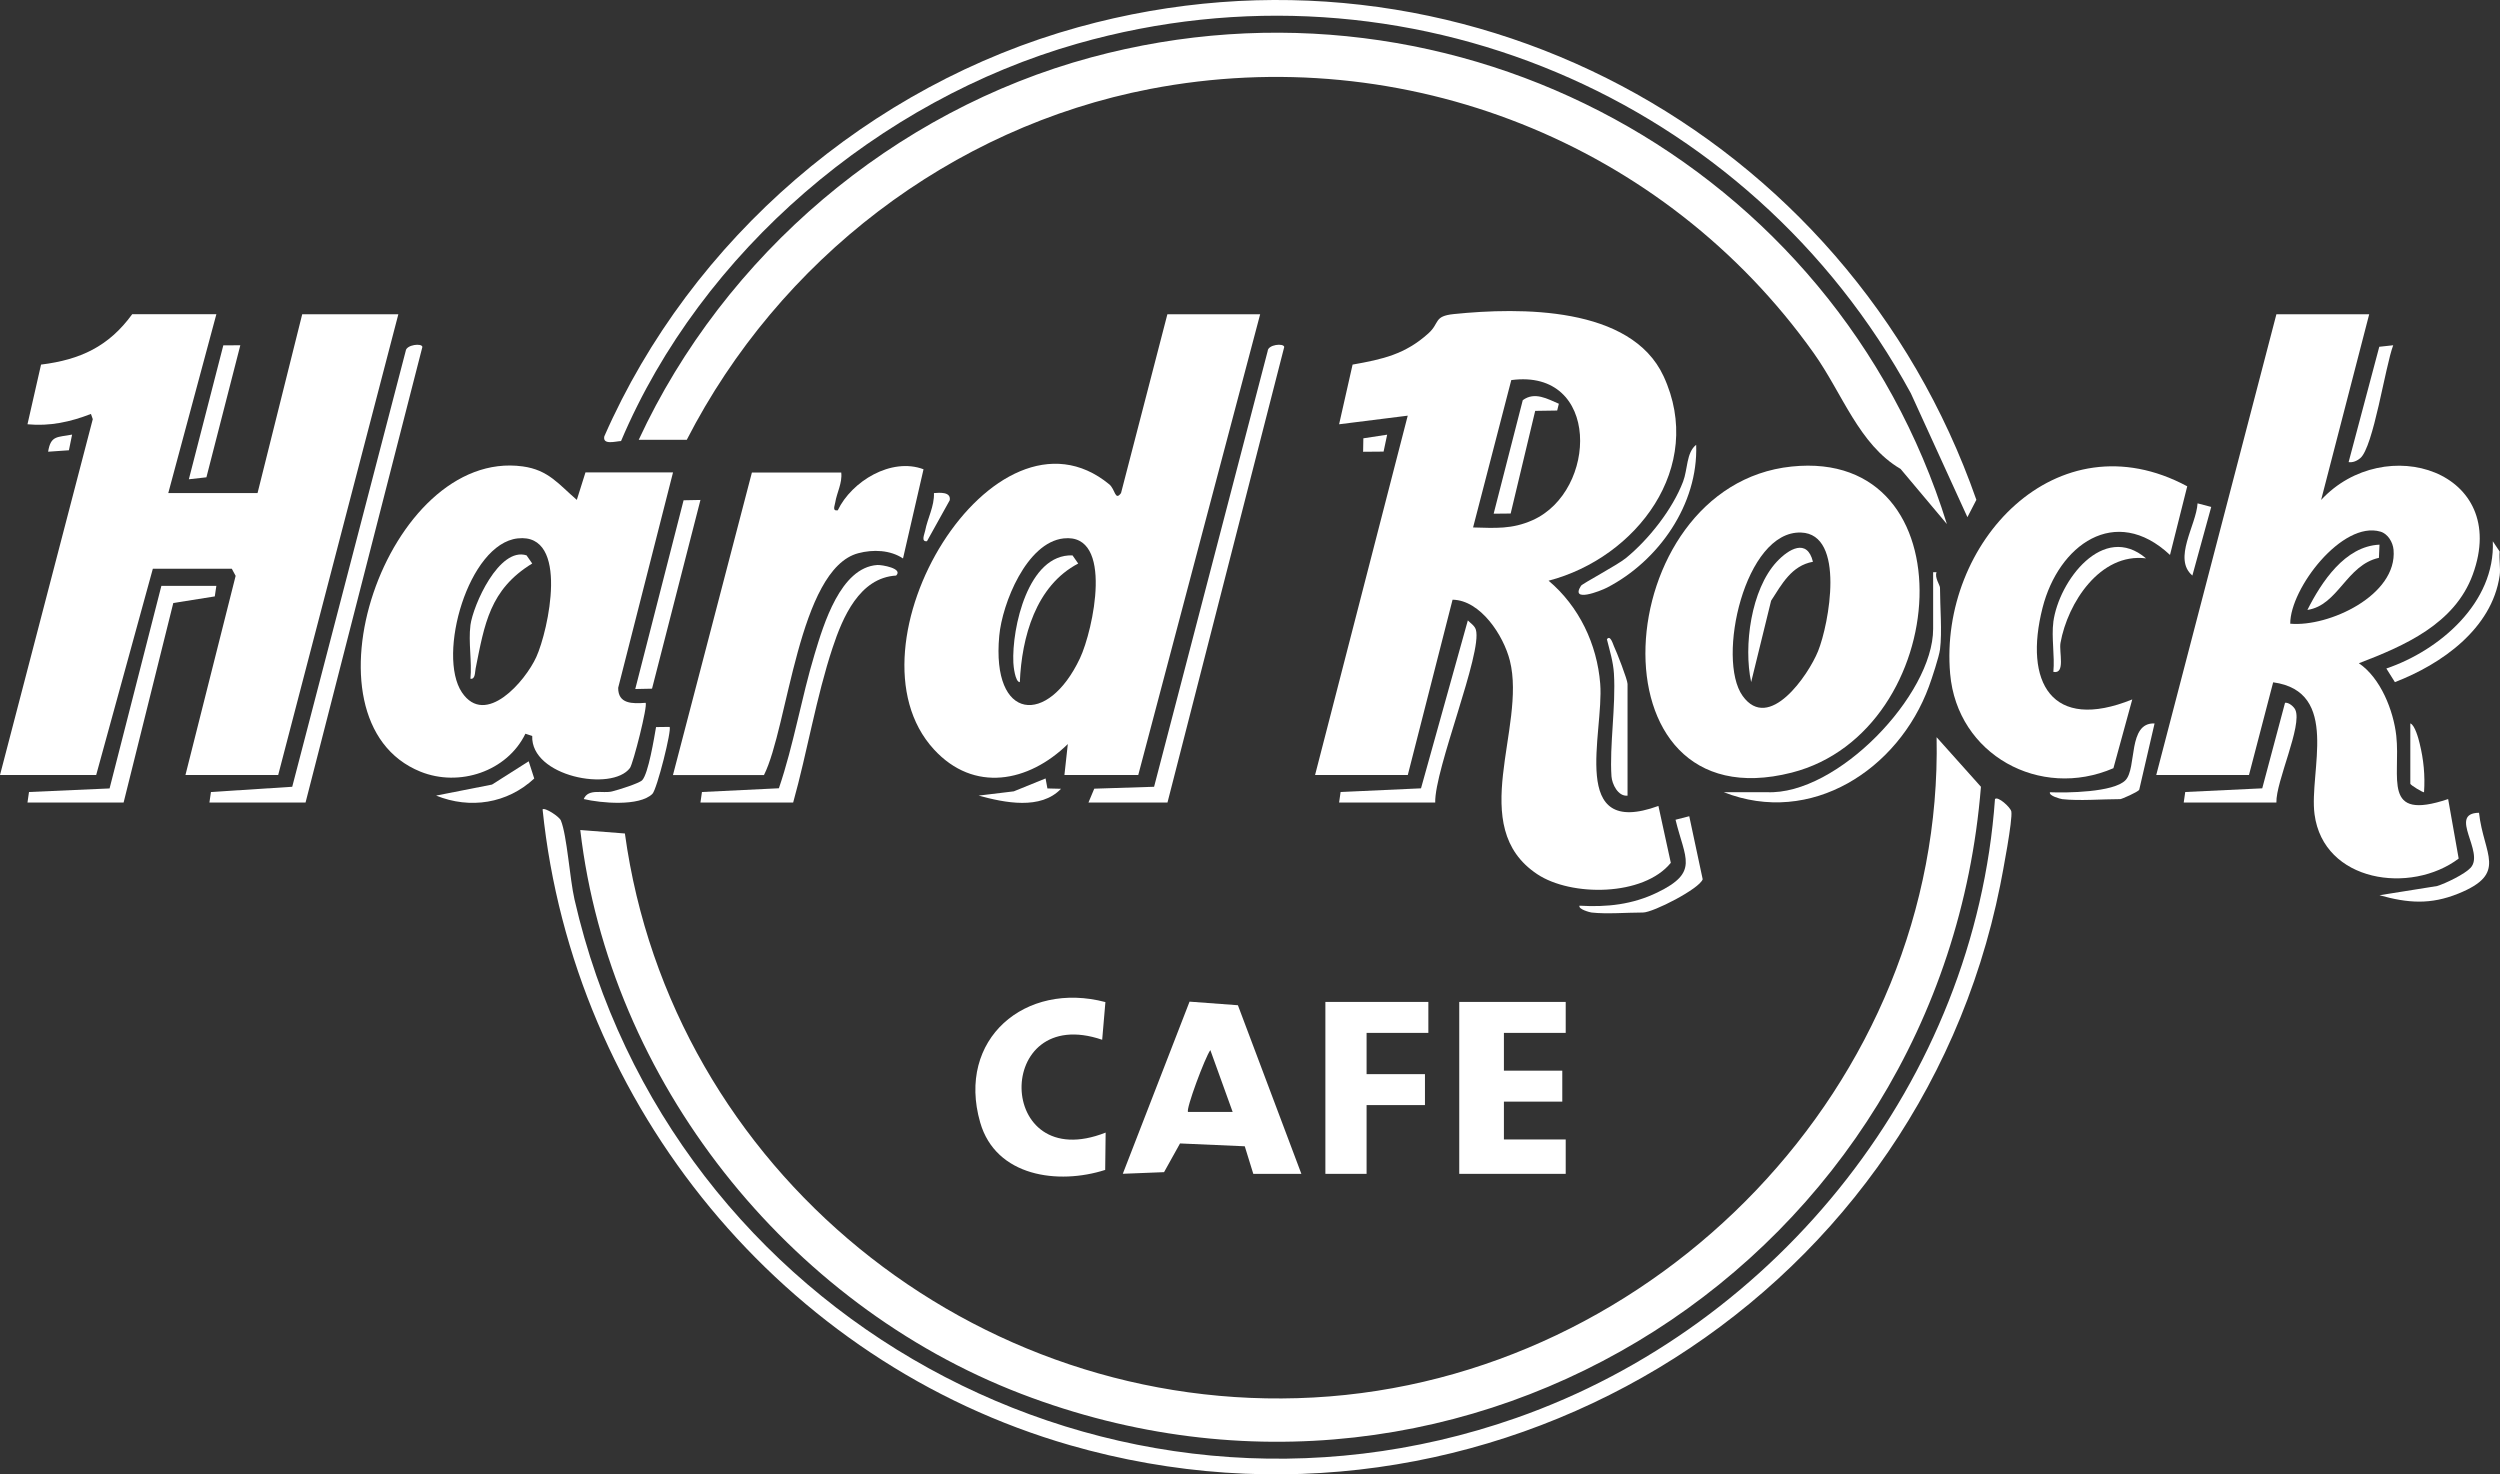
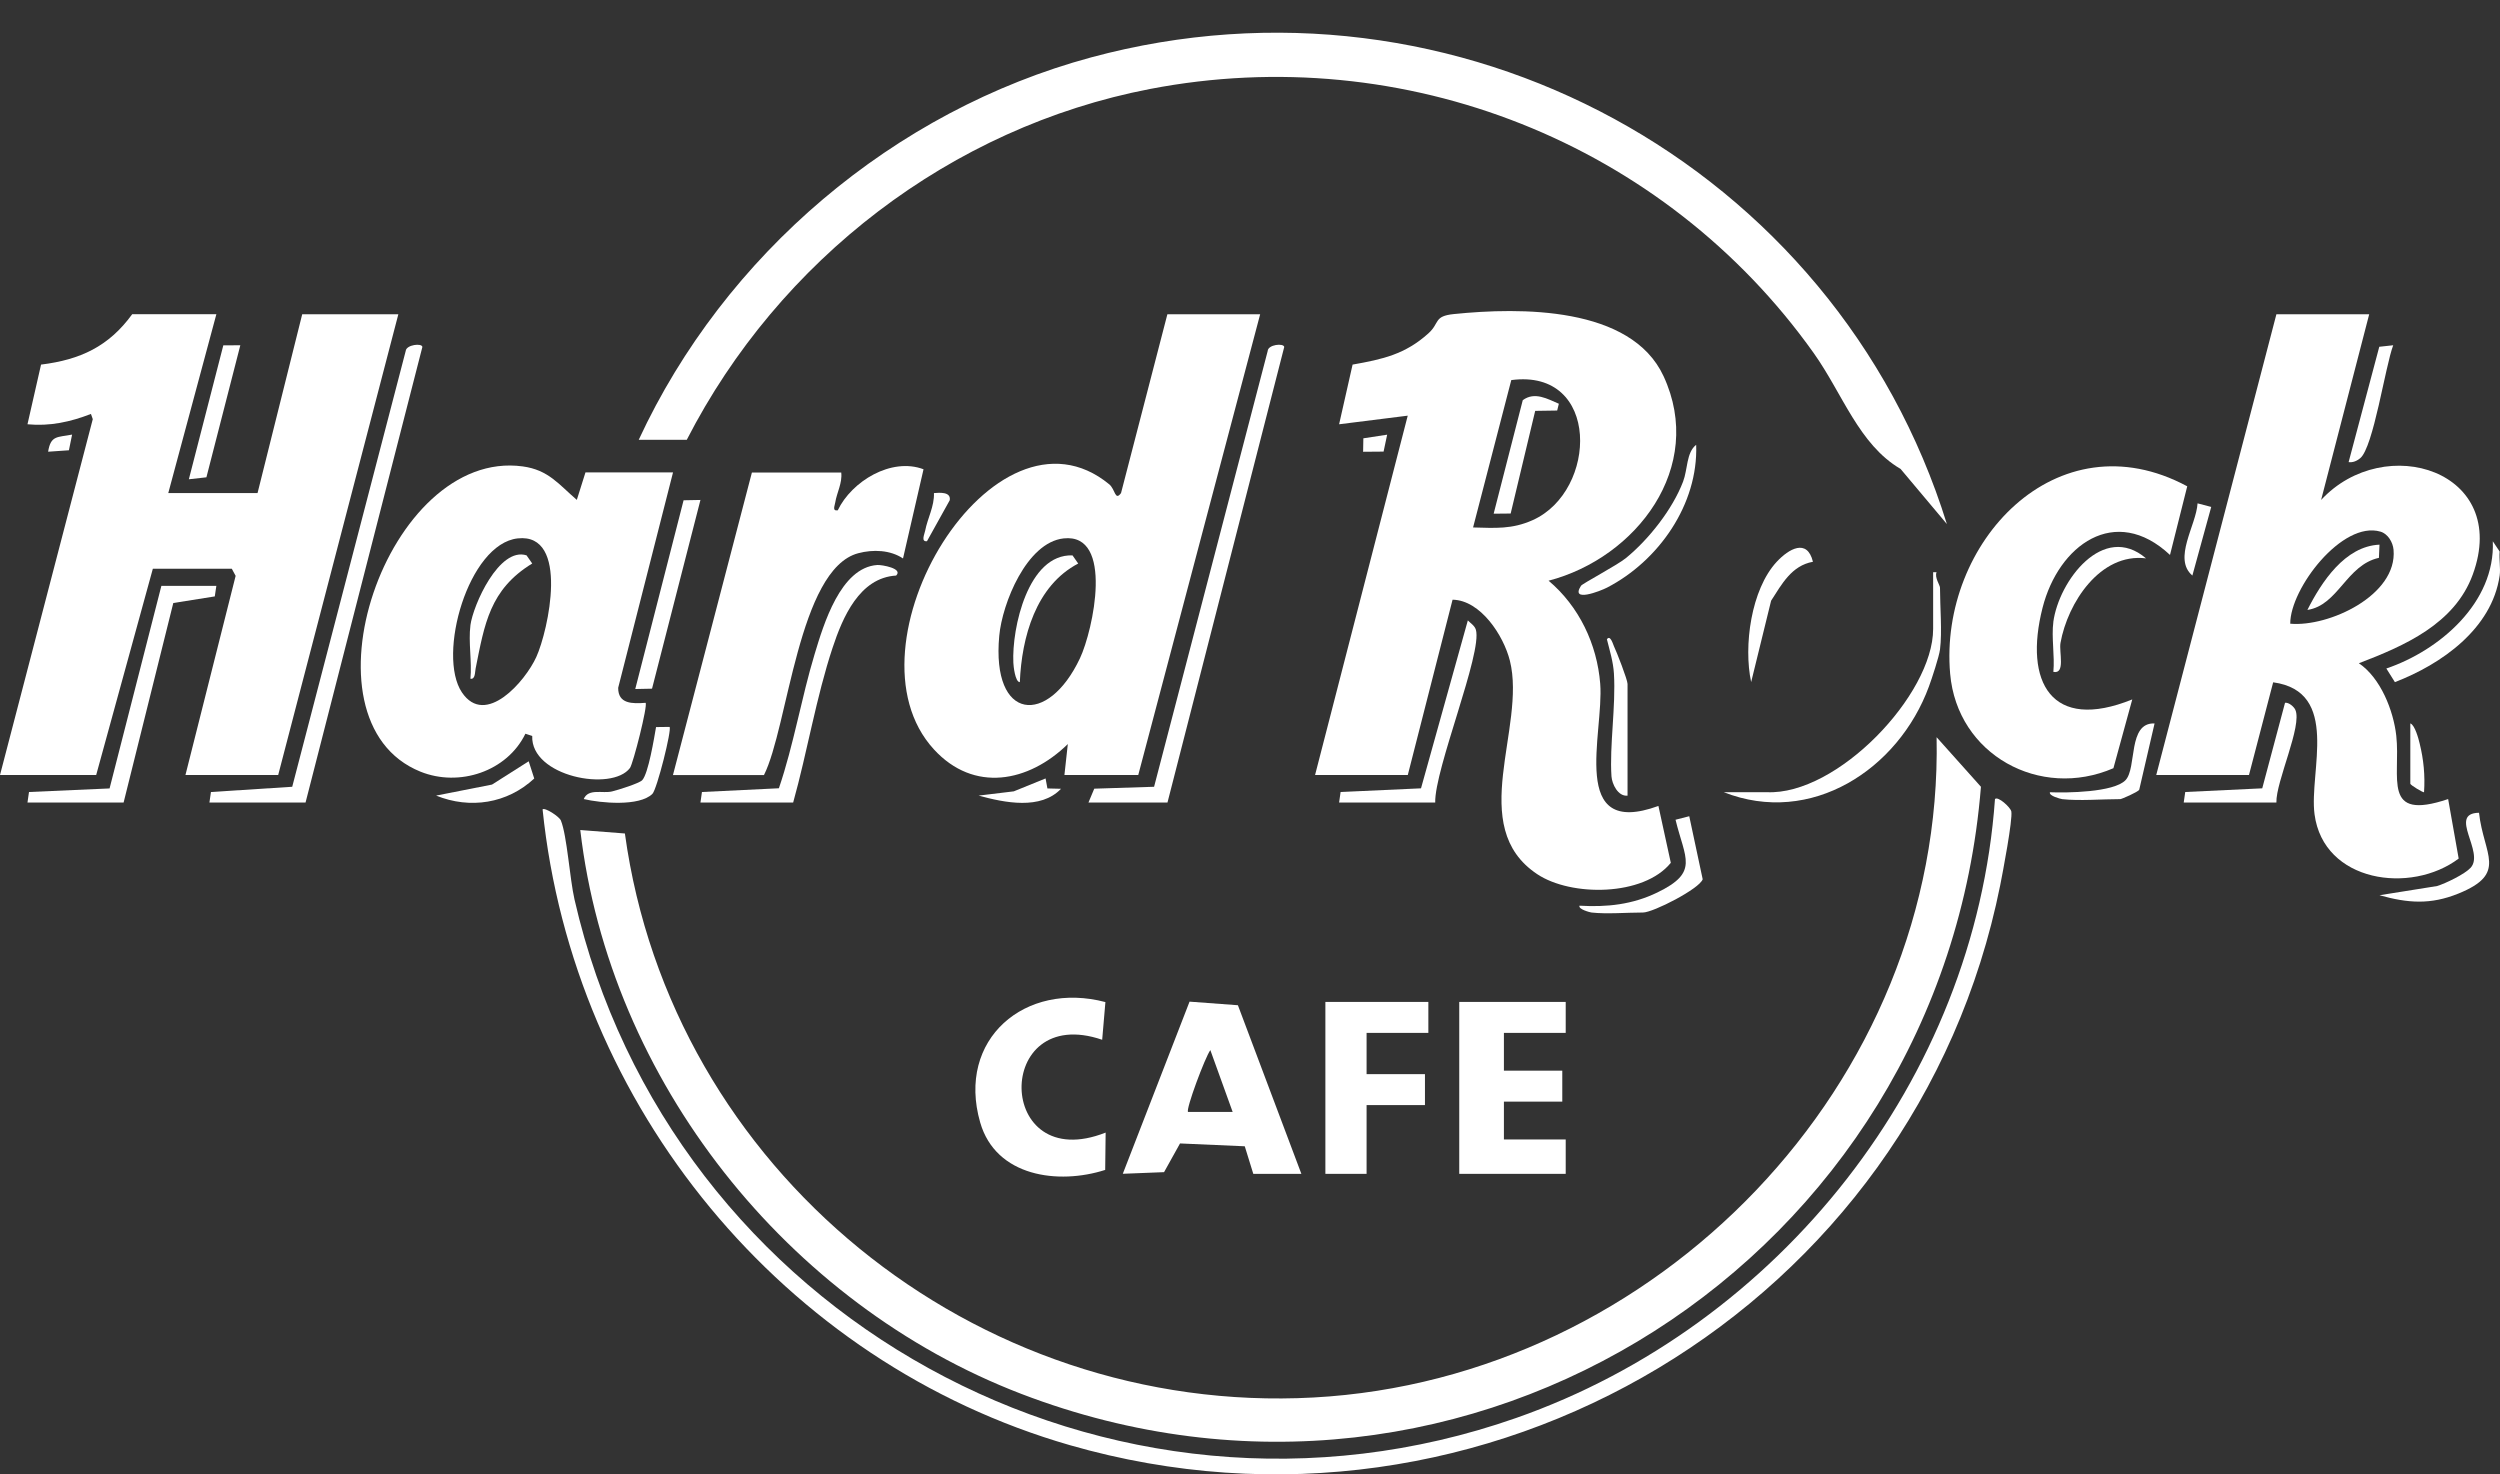
<svg xmlns="http://www.w3.org/2000/svg" width="117" height="69" viewBox="0 0 117 69" fill="none">
  <rect x="0" y="0" width="117" height="69" fill="#333333" stroke="none" />
  <path d="M116.984 25.812C116.95 26.173 117.033 26.594 116.984 26.939C116.621 29.437 114.249 31.09 112.081 31.924L111.681 31.286C114.179 30.439 116.786 28.195 116.663 25.331L116.984 25.812Z" fill="white" />
  <path d="M61.545 36.271L65.882 19.453L62.67 19.856L63.301 17.063C64.708 16.814 65.765 16.582 66.853 15.598C67.39 15.112 67.085 14.795 68.043 14.698C71.138 14.382 76.331 14.322 77.854 17.604C79.832 21.87 76.576 26.105 72.474 27.177C73.898 28.375 74.744 30.146 74.89 32C75.073 34.32 73.384 39.261 77.614 37.718L78.194 40.38C76.918 41.955 73.528 41.971 71.939 40.909C68.593 38.678 71.445 34.061 70.663 30.923C70.368 29.743 69.29 28.087 67.98 28.066L65.885 36.269H61.545V36.271ZM68.938 24.685C69.981 24.711 70.759 24.776 71.73 24.342C74.78 22.974 74.908 17.233 70.728 17.788L68.94 24.685H68.938Z" fill="white" />
  <path d="M10.125 14.709L7.875 23.076H12.053L14.143 14.709H18.642L13.019 36.271H8.679L11.028 26.95L10.848 26.617H7.153L4.501 36.271H0L4.342 19.616L4.256 19.372C3.293 19.747 2.328 19.956 1.286 19.856L1.921 17.063C3.758 16.835 5.086 16.218 6.187 14.706H10.125V14.709Z" fill="white" />
  <path d="M27.157 38.845L29.245 39.007C31.405 54.745 45.611 66.263 61.472 65.403C77.499 64.534 90.959 50.714 90.633 34.501L92.708 36.821C90.928 58.867 68.692 73.239 47.803 65.236C36.846 61.035 28.524 50.56 27.157 38.845Z" fill="white" />
  <path d="M110.878 14.709L108.628 23.398C111.606 20.183 117.498 22.038 115.726 26.887C114.881 29.204 112.519 30.227 110.395 31.04C111.413 31.726 112.015 33.256 112.146 34.435C112.36 36.4 111.444 38.45 114.573 37.396L115.066 40.181C112.827 41.868 108.74 41.293 108.32 38.107C108.057 36.109 109.547 32.366 106.384 31.932L105.252 36.271H100.912L106.535 14.709H110.878ZM107.183 29.189C108.983 29.353 112.206 27.86 112.018 25.728C111.987 25.378 111.754 24.983 111.407 24.881C109.622 24.355 107.177 27.538 107.183 29.191V29.189Z" fill="white" />
  <path d="M58.975 14.709L53.27 36.271H49.815L49.974 34.822C48.137 36.617 45.578 37.114 43.704 35.068C39.257 30.216 46.535 18.248 51.911 22.665C52.198 22.901 52.179 23.463 52.464 23.076L54.633 14.709H58.975ZM49.779 25.197C48.046 25.386 46.903 28.244 46.765 29.756C46.394 33.766 49.048 33.983 50.543 30.805C51.159 29.497 52.146 24.938 49.779 25.197Z" fill="white" />
  <path d="M91.111 24.522L88.947 21.946C86.996 20.806 86.228 18.415 84.882 16.524C77.886 6.685 65.731 1.872 53.826 4.163C44.495 5.96 36.457 12.167 32.141 20.583H29.892C33.91 11.918 41.822 5.183 51.068 2.685C68.163 -1.931 85.884 7.689 91.113 24.522H91.111Z" fill="white" />
  <path d="M31.497 22.111L28.931 32.188C28.924 32.952 29.597 32.937 30.213 32.892C30.328 32.999 29.631 35.743 29.482 35.942C28.639 37.069 24.835 36.342 24.908 34.443L24.589 34.338C23.733 36.104 21.494 36.847 19.678 36.114C13.77 33.726 18.12 20.963 24.464 21.828C25.67 21.993 26.145 22.665 26.995 23.395L27.4 22.108H31.497V22.111ZM24.227 25.197C21.917 25.456 20.445 30.656 21.617 32.403C22.721 34.045 24.584 31.88 25.098 30.75C25.659 29.518 26.672 24.925 24.227 25.197Z" fill="white" />
-   <path d="M83.846 21.834C92.246 20.96 91.408 34.231 83.851 36.159C74.217 38.612 75.245 22.728 83.846 21.834ZM84.287 24.923C81.654 24.834 80.32 30.847 81.555 32.568C82.789 34.289 84.631 31.597 85.085 30.475C85.597 29.209 86.38 24.993 84.287 24.923Z" fill="white" />
  <path d="M102.363 22.757L101.556 25.971C98.989 23.568 96.335 25.516 95.591 28.446C94.707 31.924 96.004 34.265 99.79 32.733L98.908 35.952C95.469 37.44 91.596 35.322 91.267 31.532C90.735 25.425 96.246 19.474 102.363 22.759V22.757Z" fill="white" />
  <path d="M39.37 22.111C39.427 22.608 39.163 23.052 39.088 23.521C39.062 23.685 38.942 23.926 39.208 23.882C39.855 22.527 41.713 21.392 43.221 21.962L42.261 26.136C41.663 25.736 40.859 25.707 40.168 25.89C37.368 26.628 36.88 34.04 35.753 36.274H31.494L35.189 22.113H39.367L39.37 22.111Z" fill="white" />
  <path d="M25.39 37.88C25.497 37.773 26.173 38.215 26.249 38.398C26.536 39.101 26.666 41.133 26.886 42.093C31.348 61.605 51.966 73.014 70.95 66.363C83.256 62.052 92.428 50.523 93.365 37.396C93.498 37.244 94.093 37.783 94.13 37.977C94.2 38.358 93.728 40.838 93.611 41.424C89.647 61.171 69.431 73.21 50.071 67.634C36.656 63.768 26.82 51.784 25.393 37.88H25.39Z" fill="white" />
-   <path d="M92.074 24.201L89.427 18.405C81.87 4.522 65.744 -2.321 50.423 2.042C41.149 4.684 32.833 11.746 29.065 20.641C28.817 20.651 28.19 20.842 28.282 20.421C32.34 11.165 40.721 3.97 50.46 1.273C68.249 -3.655 86.463 6.143 92.494 23.392L92.076 24.201H92.074Z" fill="white" />
  <path d="M60.903 54.936H58.654L58.255 53.646L55.225 53.513L54.478 54.857L52.547 54.933L55.671 46.877L57.934 47.045L60.903 54.933V54.936ZM57.688 52.038L56.644 49.145C56.399 49.477 55.483 51.928 55.601 52.04H57.688V52.038Z" fill="white" />
  <path d="M73.275 46.89V48.339H70.383V50.107H73.115V51.556H70.383V53.327H73.275V54.936H68.293V46.89H73.275Z" fill="white" />
  <path d="M51.733 46.898L51.582 48.661C46.48 46.922 46.569 55.045 51.744 53.005L51.723 54.752C49.533 55.456 46.603 55.074 45.872 52.529C44.753 48.63 47.981 45.904 51.736 46.898H51.733Z" fill="white" />
  <path d="M66.847 46.89V48.339H63.956V50.27H66.688V51.718H63.956V54.936H62.028V46.89H66.847Z" fill="white" />
  <path d="M9.801 37.558L9.872 37.066L13.676 36.821L18.987 16.425C19.013 16.129 19.756 16.046 19.767 16.239L14.3 37.558H9.801Z" fill="white" />
  <path d="M50.94 37.558L51.211 36.91L54.011 36.821L59.327 16.43C59.34 16.121 60.081 16.048 60.102 16.239L54.638 37.558H50.94Z" fill="white" />
  <path d="M32.781 37.558L32.851 37.066L36.452 36.891C37.151 34.841 37.501 32.675 38.127 30.604C38.54 29.241 39.33 26.557 41.058 26.442C41.264 26.429 42.279 26.602 41.94 26.936C40.223 27.038 39.437 28.888 38.965 30.316C38.203 32.61 37.775 35.215 37.12 37.558H32.781Z" fill="white" />
  <path d="M10.125 27.42L10.052 27.912L8.11 28.221L5.785 37.558H1.286L1.357 37.066L5.128 36.899L7.552 27.42H10.125Z" fill="white" />
  <path d="M90.792 30.397C90.751 30.721 90.409 31.767 90.273 32.131C88.848 36.01 84.754 38.685 80.67 37.074H82.677C85.978 37.234 90.471 32.515 90.471 29.434V26.78H90.63C90.531 27.033 90.792 27.384 90.792 27.504C90.792 28.386 90.897 29.57 90.792 30.399V30.397Z" fill="white" />
  <path d="M67.168 37.558H62.67L62.74 37.066L66.503 36.894L68.695 29.034C68.823 29.17 69.013 29.277 69.071 29.471C69.387 30.546 67.129 36.007 67.168 37.561V37.558Z" fill="white" />
  <path d="M32.781 23.398L30.515 32.23L29.73 32.246L31.992 23.413L32.781 23.398Z" fill="white" />
  <path d="M106.538 37.558H102.198L102.269 37.066L105.873 36.894L106.94 32.889C107.123 32.866 107.355 33.075 107.42 33.216C107.762 33.946 106.507 36.583 106.535 37.558H106.538Z" fill="white" />
  <path d="M79.381 20.822C79.48 23.607 77.62 26.256 75.206 27.502C74.898 27.661 73.468 28.221 73.992 27.413C74.06 27.311 75.678 26.453 76.083 26.126C77.158 25.252 78.275 23.834 78.768 22.54C78.987 21.967 78.919 21.18 79.378 20.819L79.381 20.822Z" fill="white" />
  <path d="M74.48 42.706C74.415 42.698 73.859 42.556 73.919 42.386C75.208 42.462 76.396 42.334 77.562 41.769C79.53 40.817 78.859 40.197 78.415 38.364L79.057 38.199L79.686 41.149C79.545 41.589 77.369 42.706 76.891 42.706C76.143 42.706 75.193 42.786 74.48 42.706Z" fill="white" />
  <path d="M11.247 16.158L9.66 22.338L8.838 22.43L10.451 16.163L11.247 16.158Z" fill="white" />
  <path d="M96.095 29.11C96.353 27.182 98.436 24.426 100.434 26.131C98.284 25.864 96.765 28.218 96.431 30.088C96.356 30.515 96.674 31.566 96.097 31.443C96.168 30.706 96.001 29.824 96.097 29.11H96.095Z" fill="white" />
  <path d="M116.018 38.039C116.235 40.009 117.38 40.875 115.053 41.819C113.751 42.347 112.694 42.271 111.36 41.897L114.059 41.466C114.463 41.34 115.353 40.909 115.624 40.613C116.3 39.881 114.547 38.063 116.018 38.037V38.039Z" fill="white" />
  <path d="M76.169 37.236C75.725 37.283 75.443 36.698 75.417 36.331C75.321 34.903 75.626 33.062 75.532 31.519C75.498 30.967 75.334 30.447 75.203 29.918C75.362 29.691 75.49 30.151 75.529 30.235C75.662 30.512 76.169 31.814 76.169 32.008V37.236Z" fill="white" />
  <path d="M112.002 16.158C111.632 17.128 111.076 20.942 110.455 21.447C110.304 21.57 110.116 21.656 109.915 21.627L111.35 16.229L112.002 16.158Z" fill="white" />
  <path d="M31.335 34.019C31.452 34.132 30.745 36.949 30.531 37.155C29.915 37.754 28.115 37.584 27.319 37.396C27.533 36.881 28.209 37.148 28.647 37.038C28.924 36.97 29.91 36.664 30.054 36.514C30.343 36.211 30.615 34.532 30.703 34.027L31.335 34.019Z" fill="white" />
  <path d="M96.497 37.396C96.431 37.388 95.876 37.247 95.936 37.077C96.711 37.111 98.924 37.085 99.472 36.514C100.019 35.944 99.565 33.807 100.834 33.857L100.116 36.959C100.059 37.066 99.291 37.399 99.229 37.399C98.383 37.399 97.3 37.49 96.497 37.399V37.396Z" fill="white" />
  <path d="M24.743 35.628L25.002 36.434C23.739 37.608 22.003 37.877 20.409 37.234L23.026 36.718L24.743 35.628Z" fill="white" />
  <path d="M103.485 23.725L102.603 26.936C101.677 26.144 102.786 24.583 102.846 23.557L103.488 23.725H103.485Z" fill="white" />
  <path d="M49.019 36.899L49.656 36.915C48.704 37.914 47.021 37.569 45.799 37.234L47.446 37.035L48.933 36.431L49.019 36.899Z" fill="white" />
  <path d="M112.806 33.857C113.017 33.93 113.19 34.584 113.239 34.791C113.427 35.552 113.498 36.292 113.445 37.077C113.422 37.108 112.803 36.747 112.803 36.674V33.857H112.806Z" fill="white" />
  <path d="M43.386 25.328C43.088 25.367 43.266 25.004 43.297 24.839C43.412 24.245 43.73 23.698 43.709 23.076C43.962 23.058 44.515 23.003 44.448 23.411L43.383 25.328H43.386Z" fill="white" />
  <path d="M64.919 20.343L64.752 21.135L63.794 21.143L63.805 20.513L64.919 20.343Z" fill="white" />
  <path d="M3.374 20.34L3.225 21.073L2.252 21.14C2.375 20.364 2.685 20.474 3.377 20.338L3.374 20.34Z" fill="white" />
  <path d="M72.954 18.894L72.876 19.213L71.847 19.229L70.699 24.033L69.903 24.041L71.265 18.729C71.826 18.313 72.429 18.674 72.956 18.896L72.954 18.894Z" fill="white" />
  <path d="M111.36 25.49L111.334 26.107C109.808 26.442 109.432 28.328 107.986 28.545C108.649 27.23 109.745 25.563 111.36 25.49Z" fill="white" />
  <path d="M47.725 31.924C47.508 31.916 47.43 31.166 47.425 31.019C47.347 29.398 48.114 25.919 50.194 25.992L50.46 26.374C48.474 27.41 47.814 29.827 47.728 31.927L47.725 31.924Z" fill="white" />
  <path d="M22.014 29.27C22.142 28.31 23.36 25.582 24.642 25.99L24.908 26.372C22.914 27.59 22.677 29.212 22.259 31.286C22.223 31.461 22.249 31.804 22.016 31.765C22.092 30.977 21.915 30.033 22.016 29.27H22.014Z" fill="white" />
  <path d="M84.845 26.291C83.846 26.471 83.389 27.337 82.888 28.113L81.954 31.922C81.591 30.232 81.949 27.583 83.154 26.288C83.71 25.692 84.574 25.181 84.845 26.288V26.291Z" fill="white" />
</svg>